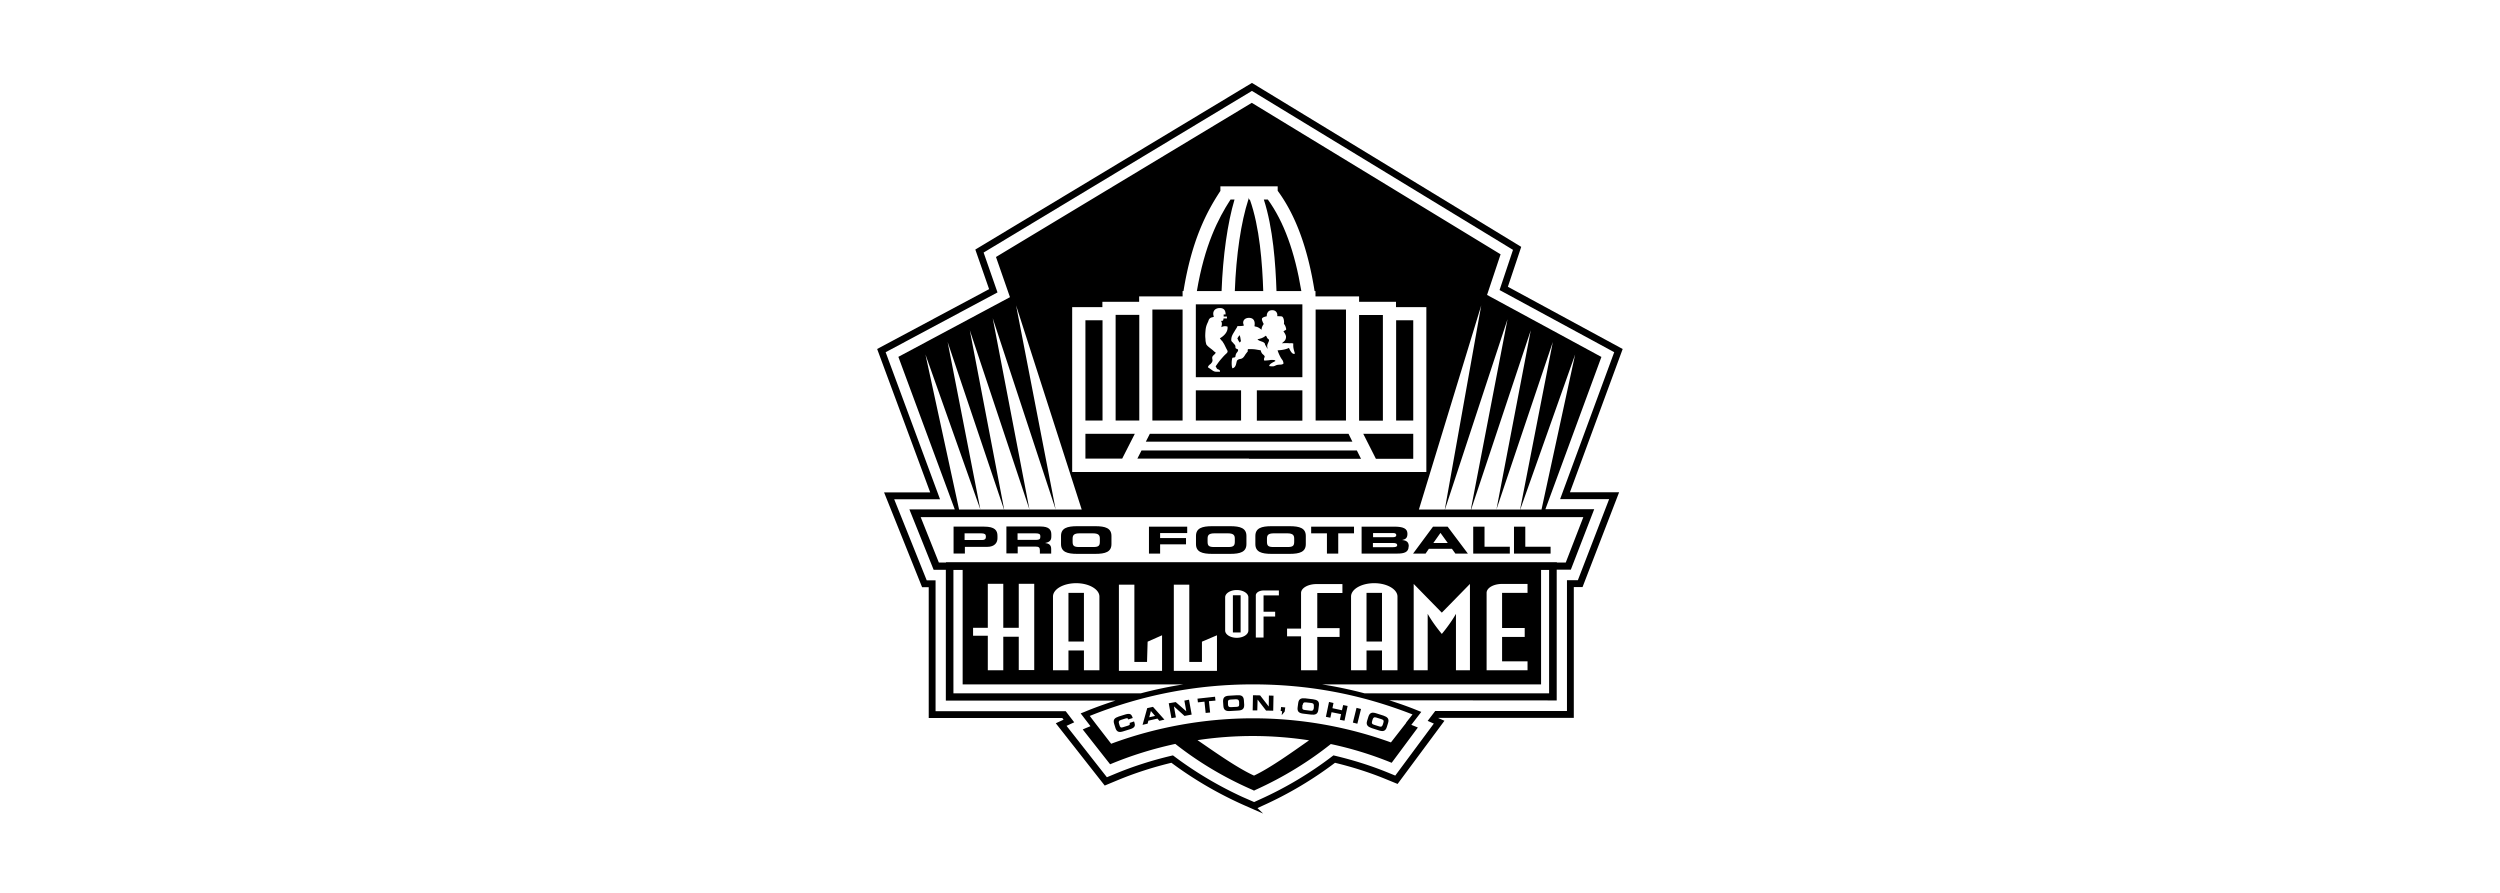
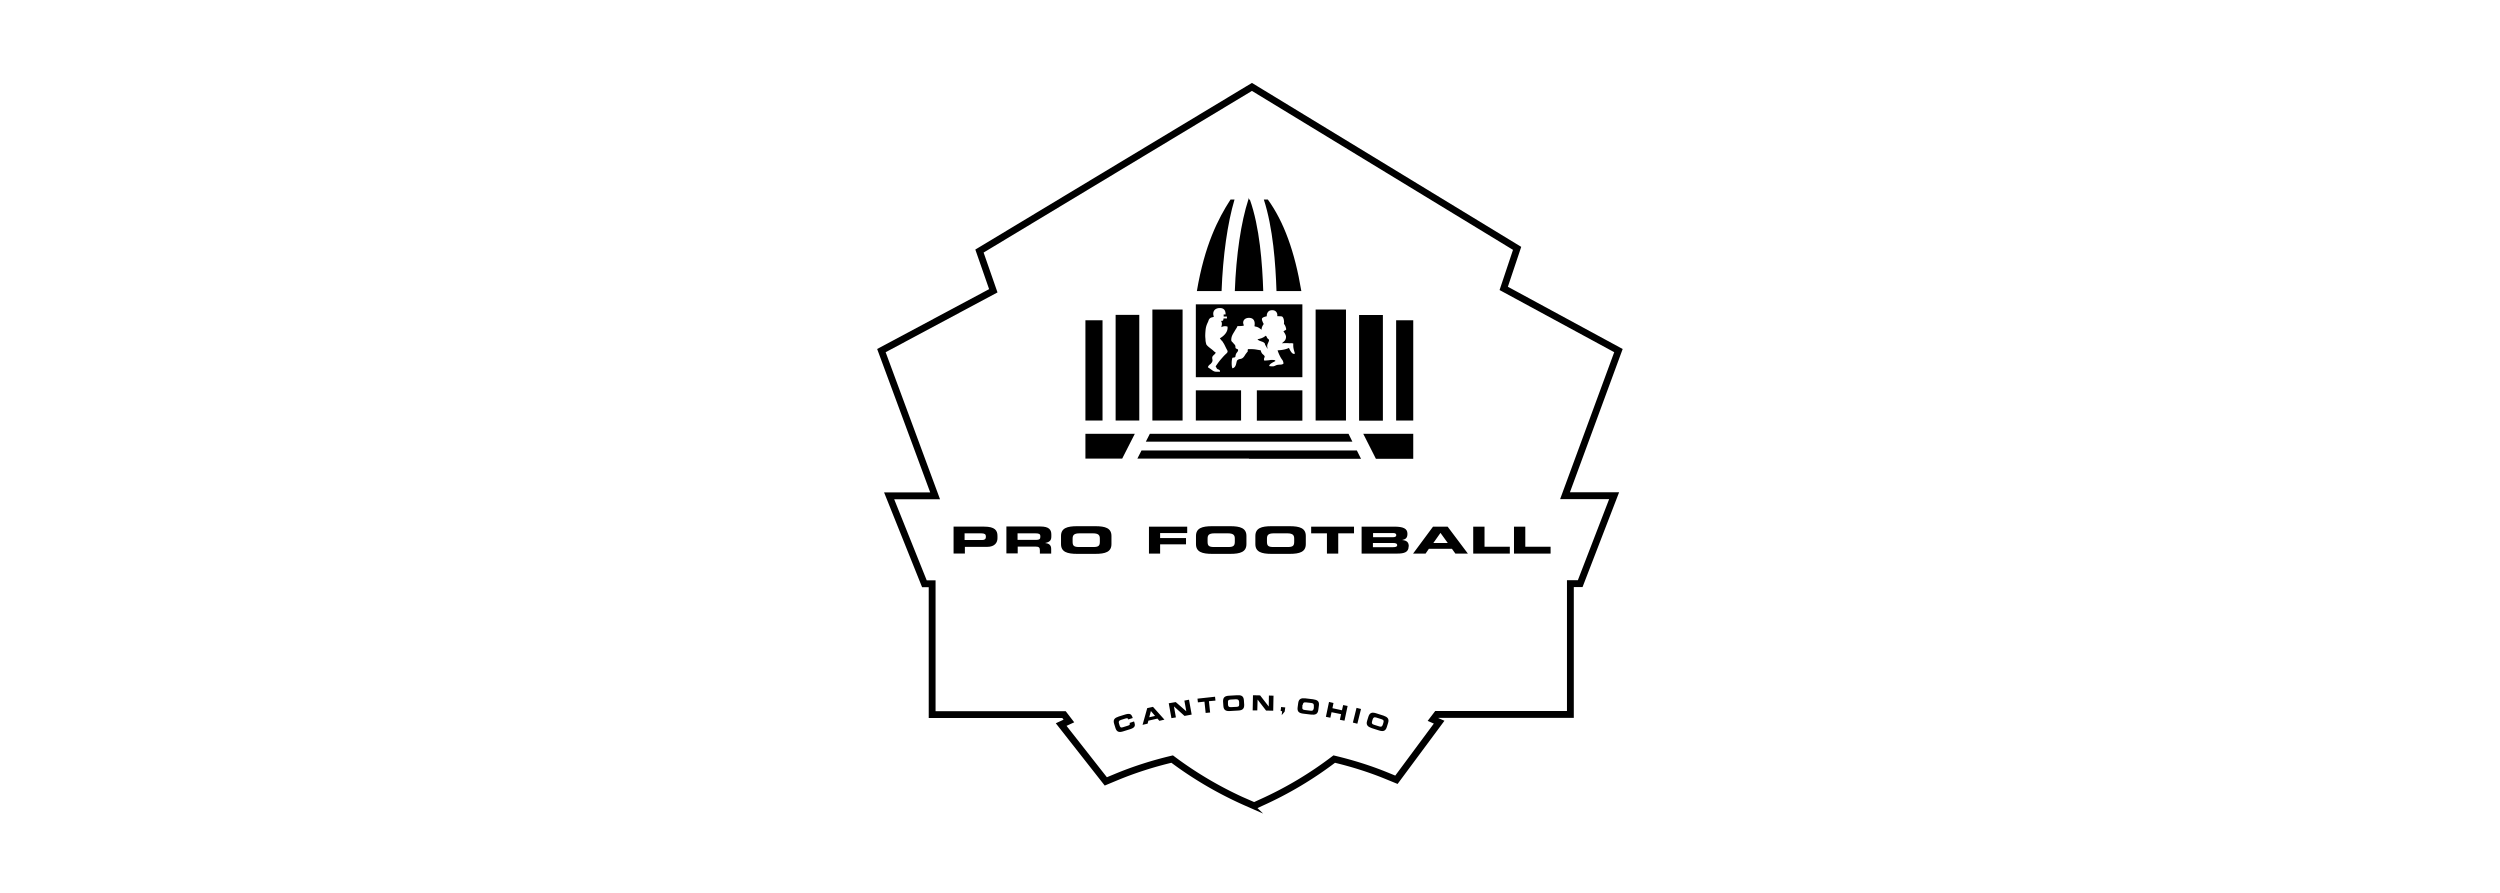
<svg xmlns="http://www.w3.org/2000/svg" data-name="Layer 2" viewBox="0 0 168 60">
  <g>
-     <path d="M71.8 39.84h1.04v3.27H71.8zM82.85 40h.52v2.5h-.52zM91.83 39.84h1.04v3.27h-1.04zM83.17 22.78c.03.09.09.17.14.24.01-.03.09-.08.08-.11-.04-.15-.02-.27-.1-.39-.02.07-.16.19-.13.26Z" />
    <path d="M83.93 25.35h3.59v-4.9h-7.16v4.9h3.57Zm-1.81-2.45c.08.13.13.19.19.32.05.1.08.17.13.26s.1.16-.02.27c-.12.11-.19.18-.3.31-.19.21-.26.32-.43.56.06.08.07.17.16.2.17.04.13.16.13.16h-.25c-.16 0-.24-.08-.37-.17-.07-.05-.19-.13-.19-.13.04-.15.19-.22.18-.22.07-.08.13-.14.13-.25 0-.06-.02-.1-.02-.16 0-.17.18-.2.24-.36-.02 0-.11-.07-.14-.1-.08-.08-.14-.12-.23-.19s-.18-.14-.25-.23c-.03-.04-.07-.25-.07-.3 0-.18-.04-.18 0-.65.02-.23.06-.36.16-.57.05-.1.05-.19.14-.26.08-.07.16-.06.26-.1-.02-.07-.04-.13-.04-.21 0-.21.15-.38.45-.38.38 0 .38.33.38.43h-.13v.14h.22v.13h-.23s0 .1-.04.14c-.02.02-.07.03-.13.02.04.07.06.12.06.2 0 .09-.04.23-.04.23a.49.49 0 0 1 .42-.04c.06.49-.51.78-.51.78-.01.02.07.09.11.16Zm1.75.68c-.08.12-.14.17-.21.29-.08.13-.15.22-.3.25-.08.01-.17.04-.22.1-.08.11-.04.47-.32.53 0 0-.06-.08-.05-.41 0-.09.03-.3.06-.3.07-.02.13 0 .17-.05.05-.06 0-.05.06-.2.04-.11.14-.15.14-.27 0-.08-.14-.06-.17-.14-.02-.05 0-.09-.02-.15-.03-.08-.08-.1-.13-.17-.06-.08-.14-.11-.14-.21 0-.26.11-.4.24-.62.05-.09.09-.14.14-.23.02-.03.02-.07.02-.07.03-.02.13-.02.21-.02.08 0 .23-.02.23-.03 0-.07-.04-.12-.04-.19 0-.21.17-.33.39-.33.4 0 .41.35.37.55 0 .03.1.04.17.06.14.05.19.11.31.19 0 0-.02-.13.09-.31.02-.03.04-.04.04-.08s-.02-.06-.04-.09c-.03-.09-.07-.15-.07-.24 0-.14.33-.18.33-.19-.02-.11.04-.34.24-.39.36-.08.5.18.46.38.01.02.25 0 .32.03.11.05.16.31.13.5.11.1.16.35.15.37 0 .04-.19.11-.18.13 0 0 .17.22.17.36 0 .11-.03.21-.11.29-.03.03-.17.15-.17.15s.26-.03.53 0c.14-.02.24.01.24.02-.02.29.04.43.11.67-.04.02-.08.02-.08.02-.17-.01-.32-.4-.32-.4s-.28.15-.76.16c-.02 0 .14.43.3.63.07.09.09.21.09.26-.09.1-.24.06-.4.09-.13.02-.19.1-.33.1-.1 0-.23-.02-.23-.02 0-.15.28-.26.42-.34-.03-.07-.11-.07-.17-.07h-.15c-.22.04-.42.04-.44.04 0-.07-.04-.07.03-.23.04-.1-.12-.17-.18-.26-.07-.11-.08-.2-.08-.2s-.2-.03-.3-.05c-.18-.03-.34-.03-.52-.03-.07 0-.03.05-.07.1Z" />
    <path d="M85.02 23.17c.04.08.12.2.16.28 0-.1-.05-.15-.01-.3.01-.05.11-.22.11-.28 0-.08-.08-.09-.12-.15-.04-.06-.04-.12-.1-.16-.18.15-.33.19-.56.24.14.16.33.11.48.26.03.03.02.08.04.12ZM84.46 26.23h3.06v2.04h-3.06zM91.33 21.17h1.6v7.1h-1.6zM88.41 20.8h2.04v7.46h-2.04zM80.36 26.23h3.04v2.03h-3.04zM87.45 19.56c-.44-2.65-1.18-4.67-2.25-6.15h-.27c.62 1.92.79 4.33.85 6.15h1.67ZM83.93 19.56h.96c-.06-1.85-.24-4.31-.9-6.15h-.06v-.13l-.04.13c-.49 1.51-.82 3.71-.91 6.15h.95ZM82.96 13.41h-.27c-.84 1.3-1.74 3.07-2.26 6.15h1.66c.09-2.39.4-4.57.87-6.15ZM92.46 30.83h2.51v-1.68h-3.36l.85 1.68zM93.82 21.52h1.15v6.74h-1.15zM77.44 20.8h2.03v7.46h-2.03zM83.93 30.83h7.53l-.28-.56h-7.25v-.01.01h-7.22l-.28.55h7.5v.01z" />
-     <path d="m107.62 23.99-7.69-4.17.91-2.73L84.12 6.91 66.93 17.27l.94 2.7-7.5 4.01 3.79 10.25h-3.05l1.63 4.06h.82v8.79h11.4c-.71.23-1.42.48-2.11.77l-.23.09.66.86c-.17.07-.35.14-.52.22l1.84 2.34c1.41-.59 2.87-1.04 4.38-1.37 1.52 1.2 3.26 2.25 5.19 3.09l.1.05.1-.05c1.88-.85 3.58-1.9 5.06-3.08 1.41.3 2.77.72 4.09 1.26l1.76-2.37c-.14-.06-.29-.12-.44-.18l.67-.87-.23-.09c-.63-.26-1.27-.48-1.92-.69h.06l11.19.01v-8.79h.95l1.57-4.06h-3.28l3.77-10.25Zm-4.03 10.25h-1.43l3.69-10.42-2.26 10.42Zm-1.43 0h-1.6l3.79-11.26-2.2 11.26Zm-1.6 0h-1.7l4.01-12.05-2.31 12.05Zm.76-12.86-2.48 12.86H97.1l4.23-12.86Zm-4.23 12.86h-1.74l4.19-13.72-2.45 13.72Zm-25.04-13.6h2.03v-.36h2.47v-.36h2.92v-.36h.06c.55-3.41 1.55-5.32 2.48-6.73v-.31h3.85v.3c1.2 1.63 2.02 3.84 2.48 6.74h.06v.36h2.93v.36h2.48v.36h2.04v11.08h-23.8V20.65Zm.64 13.6h-1.75l-2.66-13.72 4.41 13.72Zm-1.75 0h-1.76l-2.47-12.86 4.23 12.86Zm-1.76 0h-1.7l-2.31-12.05 4.01 12.05Zm-1.71 0h-1.59l-2.2-11.26 3.79 11.26Zm-5.28-10.42 3.69 10.42h-1.43l-2.26-10.42Zm1.88 22.77V38.3h.62v7.69h14.84c-.96.15-1.92.35-2.86.6h-12.6Zm38.39-4.39v.6h-1.52v1.64h1.71v.6H99.9v-5.2c0-.33.46-.6 1.04-.6h1.71v.6h-1.71v2.36h1.52Zm-5.57.4s-.57-.67-.95-1.35v3.79H95v-5.8s1.72 1.76 1.89 1.93c.17-.17 1.89-1.93 1.89-1.93v5.8h-.94v-3.79c-.38.68-.95 1.35-.95 1.35Zm-5.06 1.11v1.33h-1.04v-4.95c0-.5.7-.9 1.56-.9s1.56.41 1.56.9v4.95h-1.04v-1.33h-1.04Zm-1.81-1.51v.6h-1.5v2.24h-1.09v-2.28h-.94v-.52h.94v-2.39c0-.33.46-.6 1.04-.6h1.74v.6h-1.69v2.36h1.5Zm-9.25 2.28v-1.36l1.01-.43v2.39h-2.9v-5.79h1.04v5.19h.85Zm1.56-2.11v-2.23c0-.27.35-.49.78-.49s.78.22.78.49v2.23c0 .27-.35.49-.78.49s-.78-.22-.78-.49Zm3.36-1.27v.33h-.78v1.41h-.52v-2.83c0-.18.23-.33.52-.33h1.03v.33h-1.03v1.1h.78Zm-8.61 3.38.04-1.36.97-.43v2.39h-2.9v-5.79h1.04v5.19h.85Zm-5.28-.77v1.33h-1.04v-4.95c0-.5.7-.9 1.56-.9s1.56.41 1.56.9v4.95h-1.04v-1.33H71.8Zm-4.38-.91v2.24h-1.04v-2.32h-.99v-.53h.99v-2.96h1.04v2.96h1.04v-2.96h1.04v5.8h-1.04v-2.24h-1.04Zm13.04 6.94a24.923 24.923 0 0 1 7.51.01c-1.07.75-2.61 1.86-3.7 2.37-1.15-.52-2.74-1.66-3.81-2.39Zm14.03-1.16-1.02 1.31c-2.97-1.07-6.09-1.62-9.28-1.62s-6.48.58-9.52 1.71l-1.02-1.32-.42-.55c3.48-1.4 7.17-2.12 10.96-2.12s7.31.68 10.73 2.02l-.43.55Zm9.62-1.99H91.69c-.94-.25-1.9-.45-2.86-.6h14.73V38.3h.54v8.29Zm1.11-8.79h-.6v-.02H63.57v.02h-.48l-1.22-3.05h44.53l-1.18 3.05Z" />
    <path d="M86.39 29.68h4.49l-.26-.53H77.27l-.27.53h9.43-.04zM74.97 21.16h1.59v7.1h-1.59zM72.94 30.82h2.47l.85-1.67h-3.32v1.67zM72.94 21.52h1.15v6.74h-1.15zM64.83 36.75h1.5c.54 0 .7-.31.7-.58v-.16c0-.36-.17-.62-.89-.62h-2.06v1.81h.76v-.46Zm0-.91h1.11c.23 0 .31.07.31.19v.07c0 .11-.07.19-.25.19h-1.18v-.46ZM68.38 36.73h1.19c.24 0 .31.06.31.25v.22h.76v-.31c0-.3-.19-.37-.41-.4.35-.07.42-.21.42-.45v-.12c0-.33-.16-.54-.74-.54h-2.28v1.81h.76v-.47Zm0-.89h1.18c.24 0 .35.03.35.19v.06c0 .13-.07.19-.28.19h-1.25v-.44ZM72.39 37.22h1.21c.68 0 1.09-.13 1.09-.66v-.54c0-.53-.41-.66-1.09-.66h-1.21c-.68 0-1.09.13-1.09.66v.54c0 .53.41.66 1.09.66Zm-.31-1.02c0-.23.08-.36.47-.36h.89c.4 0 .47.14.47.36v.2c0 .26-.07.36-.43.36h-.97c-.36 0-.43-.1-.43-.36v-.2ZM77.96 36.58h1.74v-.42h-1.74v-.34h1.82v-.43h-2.57v1.81h.75v-.62zM81.46 37.22h1.21c.68 0 1.09-.13 1.09-.66v-.54c0-.53-.41-.66-1.09-.66h-1.21c-.68 0-1.09.13-1.09.66v.54c0 .53.41.66 1.09.66Zm-.31-1.02c0-.23.07-.36.47-.36h.89c.4 0 .47.14.47.36v.2c0 .26-.08.36-.43.36h-.97c-.36 0-.43-.1-.43-.36v-.2ZM85.45 37.22h1.21c.68 0 1.09-.13 1.09-.66v-.54c0-.53-.41-.66-1.09-.66h-1.21c-.68 0-1.09.13-1.09.66v.54c0 .53.41.66 1.09.66Zm-.31-1.02c0-.23.07-.36.47-.36h.89c.4 0 .47.14.47.36v.2c0 .26-.07.36-.43.36h-.97c-.36 0-.43-.1-.43-.36v-.2ZM89.17 37.2h.76v-1.36h1.06v-.45h-2.88v.45h1.06v1.36zM94.67 36.72c0-.27-.12-.4-.45-.43.21-.05.36-.11.36-.42 0-.36-.29-.48-.9-.48H91.5v1.81h2.41c.43 0 .75-.08.75-.48Zm-2.4-.9h1.34c.14 0 .22.04.22.14s-.08.14-.22.14h-1.34v-.28Zm1.35.95h-1.36v-.28h1.36c.16 0 .27.03.27.15 0 .1-.11.13-.27.13ZM96.04 36.88h1.53l.23.32h.84l-1.36-1.81h-.98l-1.34 1.81h.84l.22-.32Zm.76-1.07.49.68h-.97l.48-.68ZM101.46 36.74h-1.7v-1.35H99v1.81h2.46v-.46zM104.2 36.74h-1.7v-1.35h-.76v1.81h2.46v-.46zM76.21 48.48l-.3.1c.04.12 0 .15-.13.19l-.32.1c-.14.05-.19 0-.23-.14l-.03-.1c-.04-.12-.03-.2.12-.25l.32-.1c.09-.03.15-.02.17.04v.03l.31-.1c-.09-.27-.17-.35-.59-.21l-.35.11c-.27.09-.4.2-.31.49l.09.29c.09.28.27.3.54.21l.48-.15c.3-.1.31-.24.26-.41l-.03-.09ZM77.09 47.6l-.31 1.11.34-.08.05-.2.61-.14.13.15.34-.08-.77-.86-.4.09Zm.14.6.11-.42.28.33-.39.09ZM79.59 47.08l.13.72-.71-.62-.47.08.18 1 .3-.05-.13-.73h.01l.7.63.48-.09-.18-1-.31.06zM81.65 46.82l-1.18.13.03.25.44-.05.08.76.3-.03-.08-.76.44-.04-.03-.26zM83.12 46.72l-.5.03c-.28.01-.44.09-.43.39l.02.3c.02.3.19.36.47.34l.5-.03c.28-.01.44-.09.43-.39l-.02-.3c-.02-.3-.19-.36-.47-.34Zm-.01.78-.4.02c-.15 0-.18-.05-.19-.19v-.11c-.01-.13.01-.2.18-.21l.36-.02c.16 0 .2.07.21.19v.11c.01.15-.01.2-.16.21ZM84.49 47.74l.02-.73.57.74.48.01.02-1.01-.31-.01-.01.74-.58-.75-.48-.01-.02 1.02h.31zM87.6 47.96l.5.06c.28.03.45-.02.49-.31l.04-.3c.04-.3-.12-.38-.4-.42l-.5-.06c-.28-.03-.45.02-.49.31l-.04.3c-.04.3.12.39.4.42Zm-.06-.58c.02-.13.06-.2.22-.18l.36.04c.16.02.18.1.17.23v.11c-.03.15-.07.2-.22.18l-.4-.05c-.15-.02-.17-.08-.15-.22v-.11ZM89.48 47.86l.64.13-.08.38.31.06.21-.99-.3-.06-.08.35-.64-.14.07-.35-.3-.07-.21 1 .3.06.08-.37zM90.913 48.558l.246-.99.301.075-.246.99zM92.18 48.93l.47.15c.27.09.45.07.54-.21l.09-.29c.09-.28-.05-.4-.31-.49l-.47-.15c-.27-.09-.45-.07-.54.21l-.09.29c-.09.28.05.4.31.49Zm.03-.48.03-.1c.04-.12.09-.18.25-.13l.35.11c.16.05.16.13.12.25l-.03.1c-.05.14-.09.18-.23.14l-.38-.12c-.14-.05-.15-.11-.11-.25ZM86.13 48.06l.2-.24.04-.28-.28-.03-.03.27.1.01-.03.27z" />
  </g>
  <path fill="none" stroke="#000" stroke-miterlimit="10" stroke-width=".46px" d="M83.81 53.95c-1.82-.8-3.51-1.79-5.04-2.94-1.31.31-2.59.72-3.81 1.23l-.65.27-3-3.82.52-.24-.33-.43h-8.86v-8.79h-.52l-2.37-5.91h3.09l-3.61-9.76 7.52-4.02-.93-2.67L84.13 5.84l17.82 10.85-.9 2.69 7.71 4.18-3.59 9.75h3.3l-2.28 5.91h-.66v8.79h-8.97l-.26.34.41.18-2.87 3.87-.66-.27c-1.12-.46-2.31-.83-3.52-1.12a24.988 24.988 0 0 1-4.9 2.92l-.48.22-.48-.21Z" />
</svg>